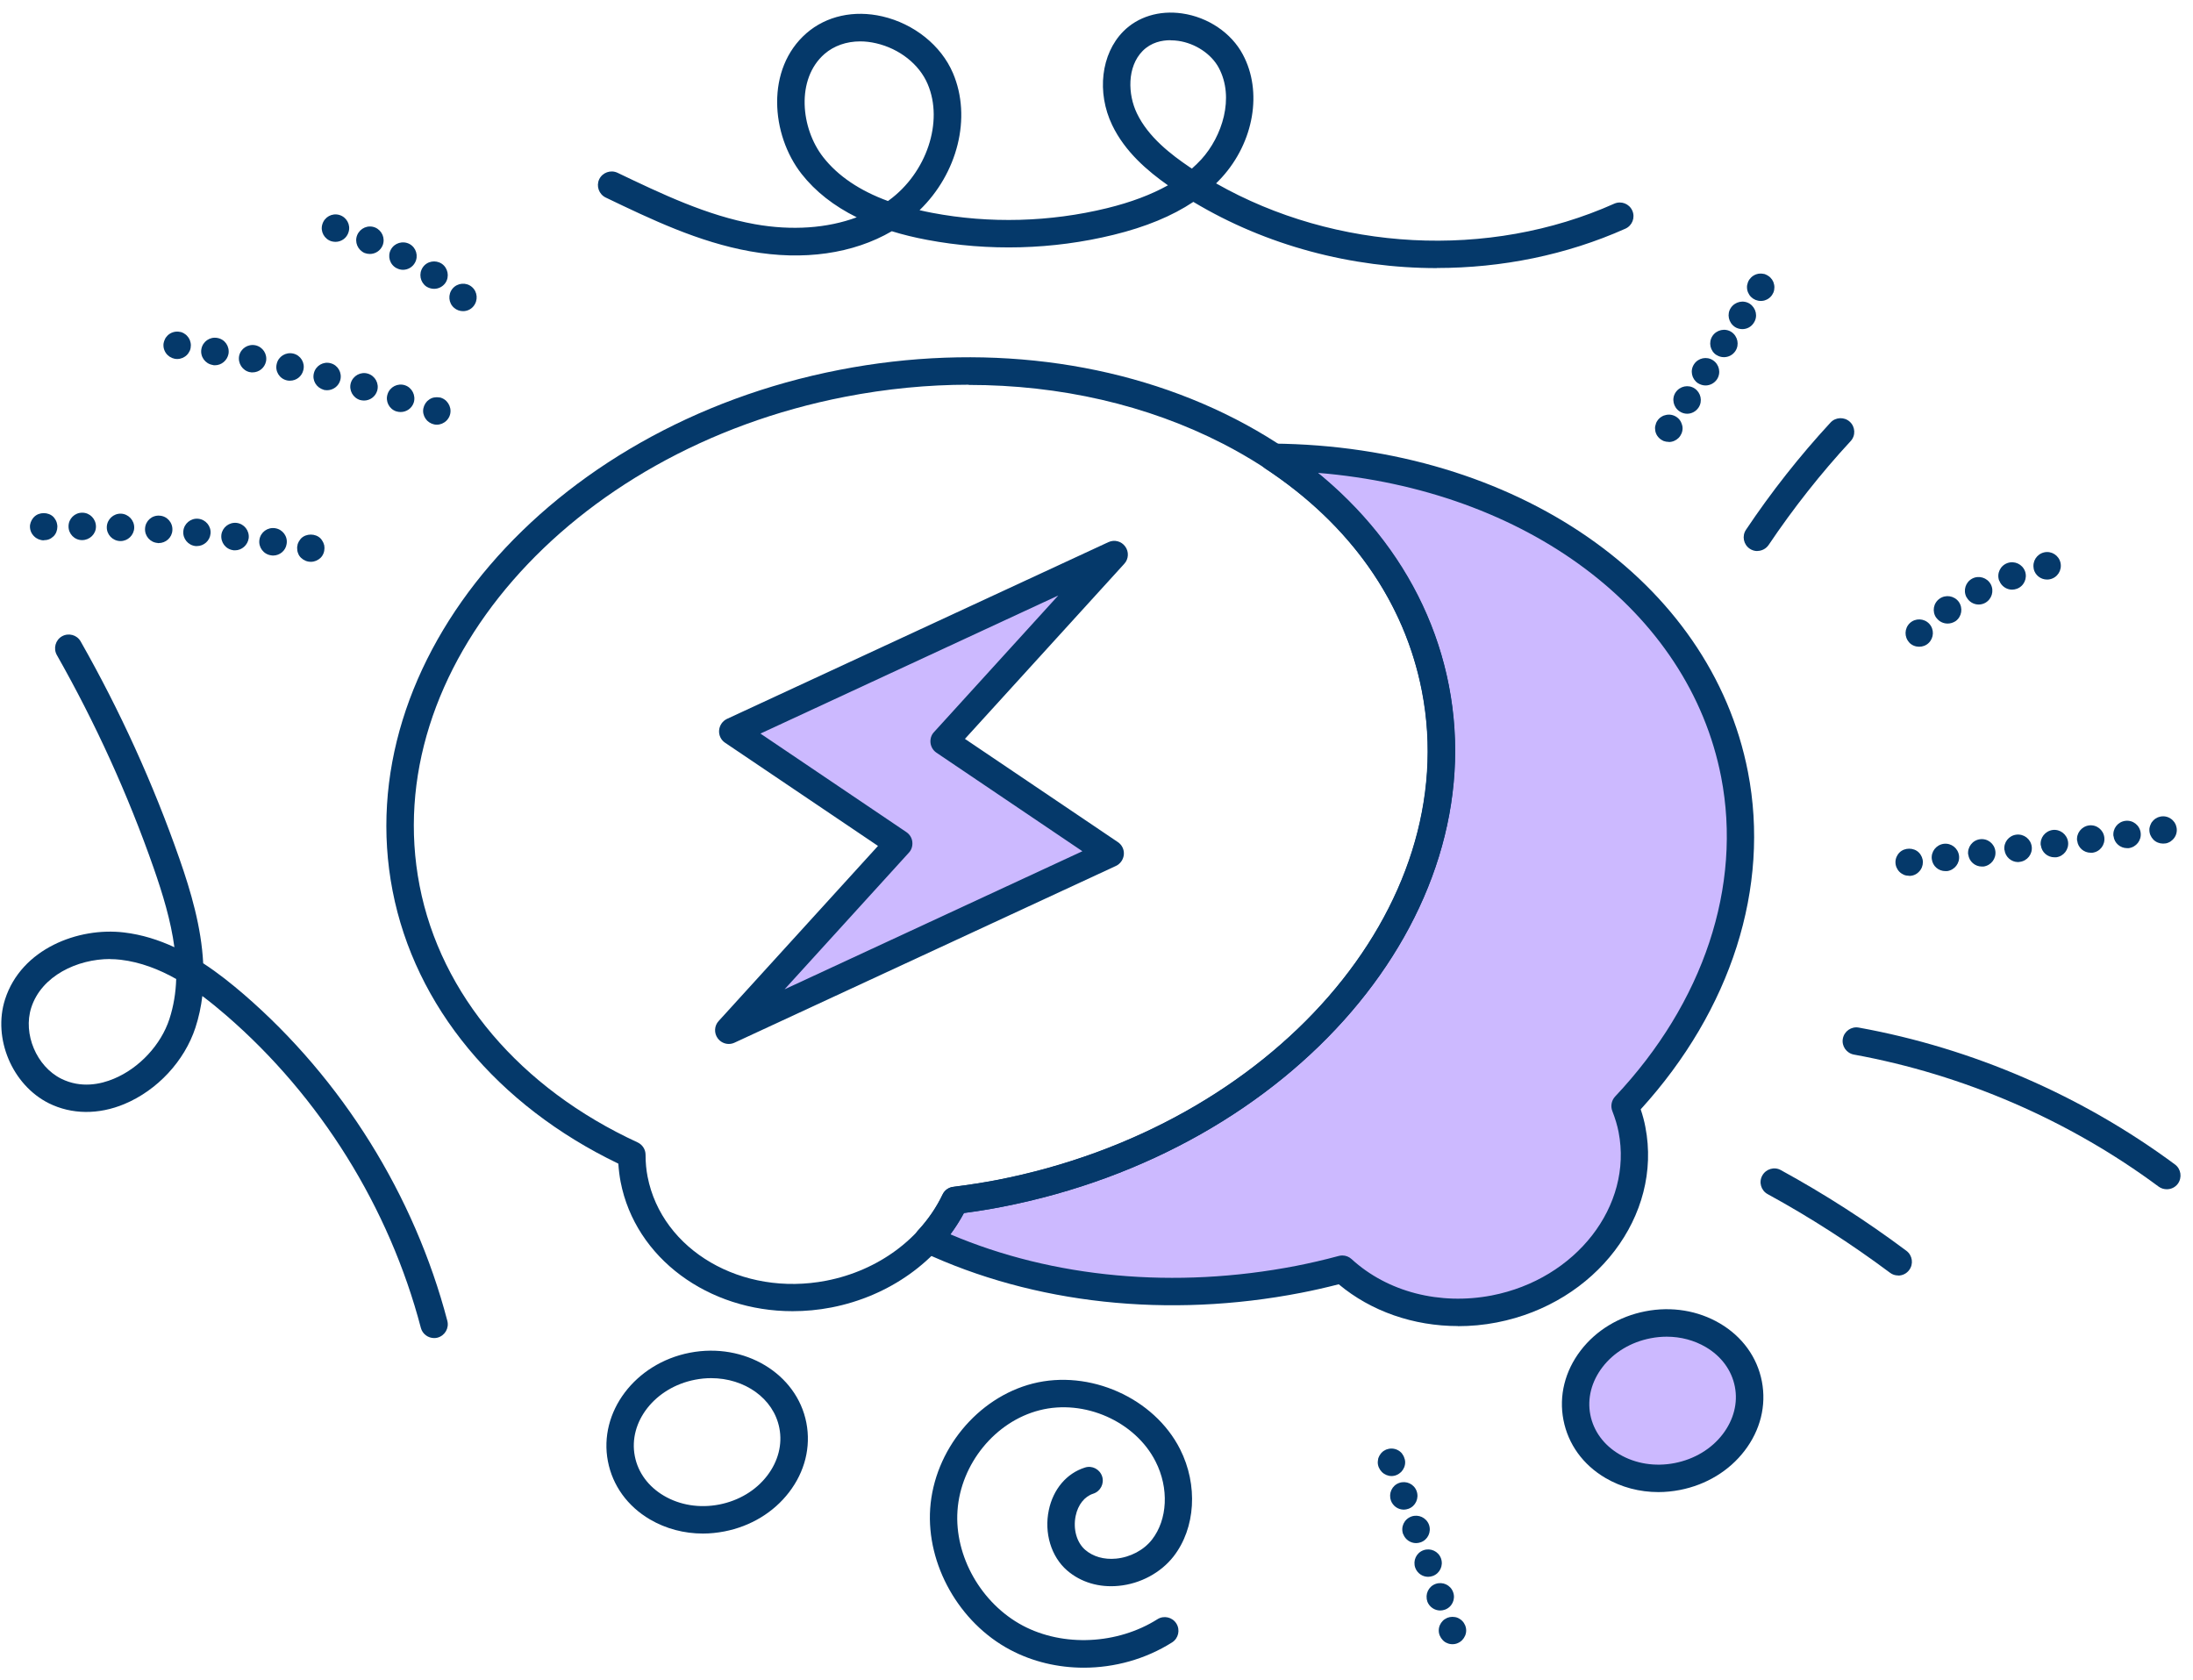
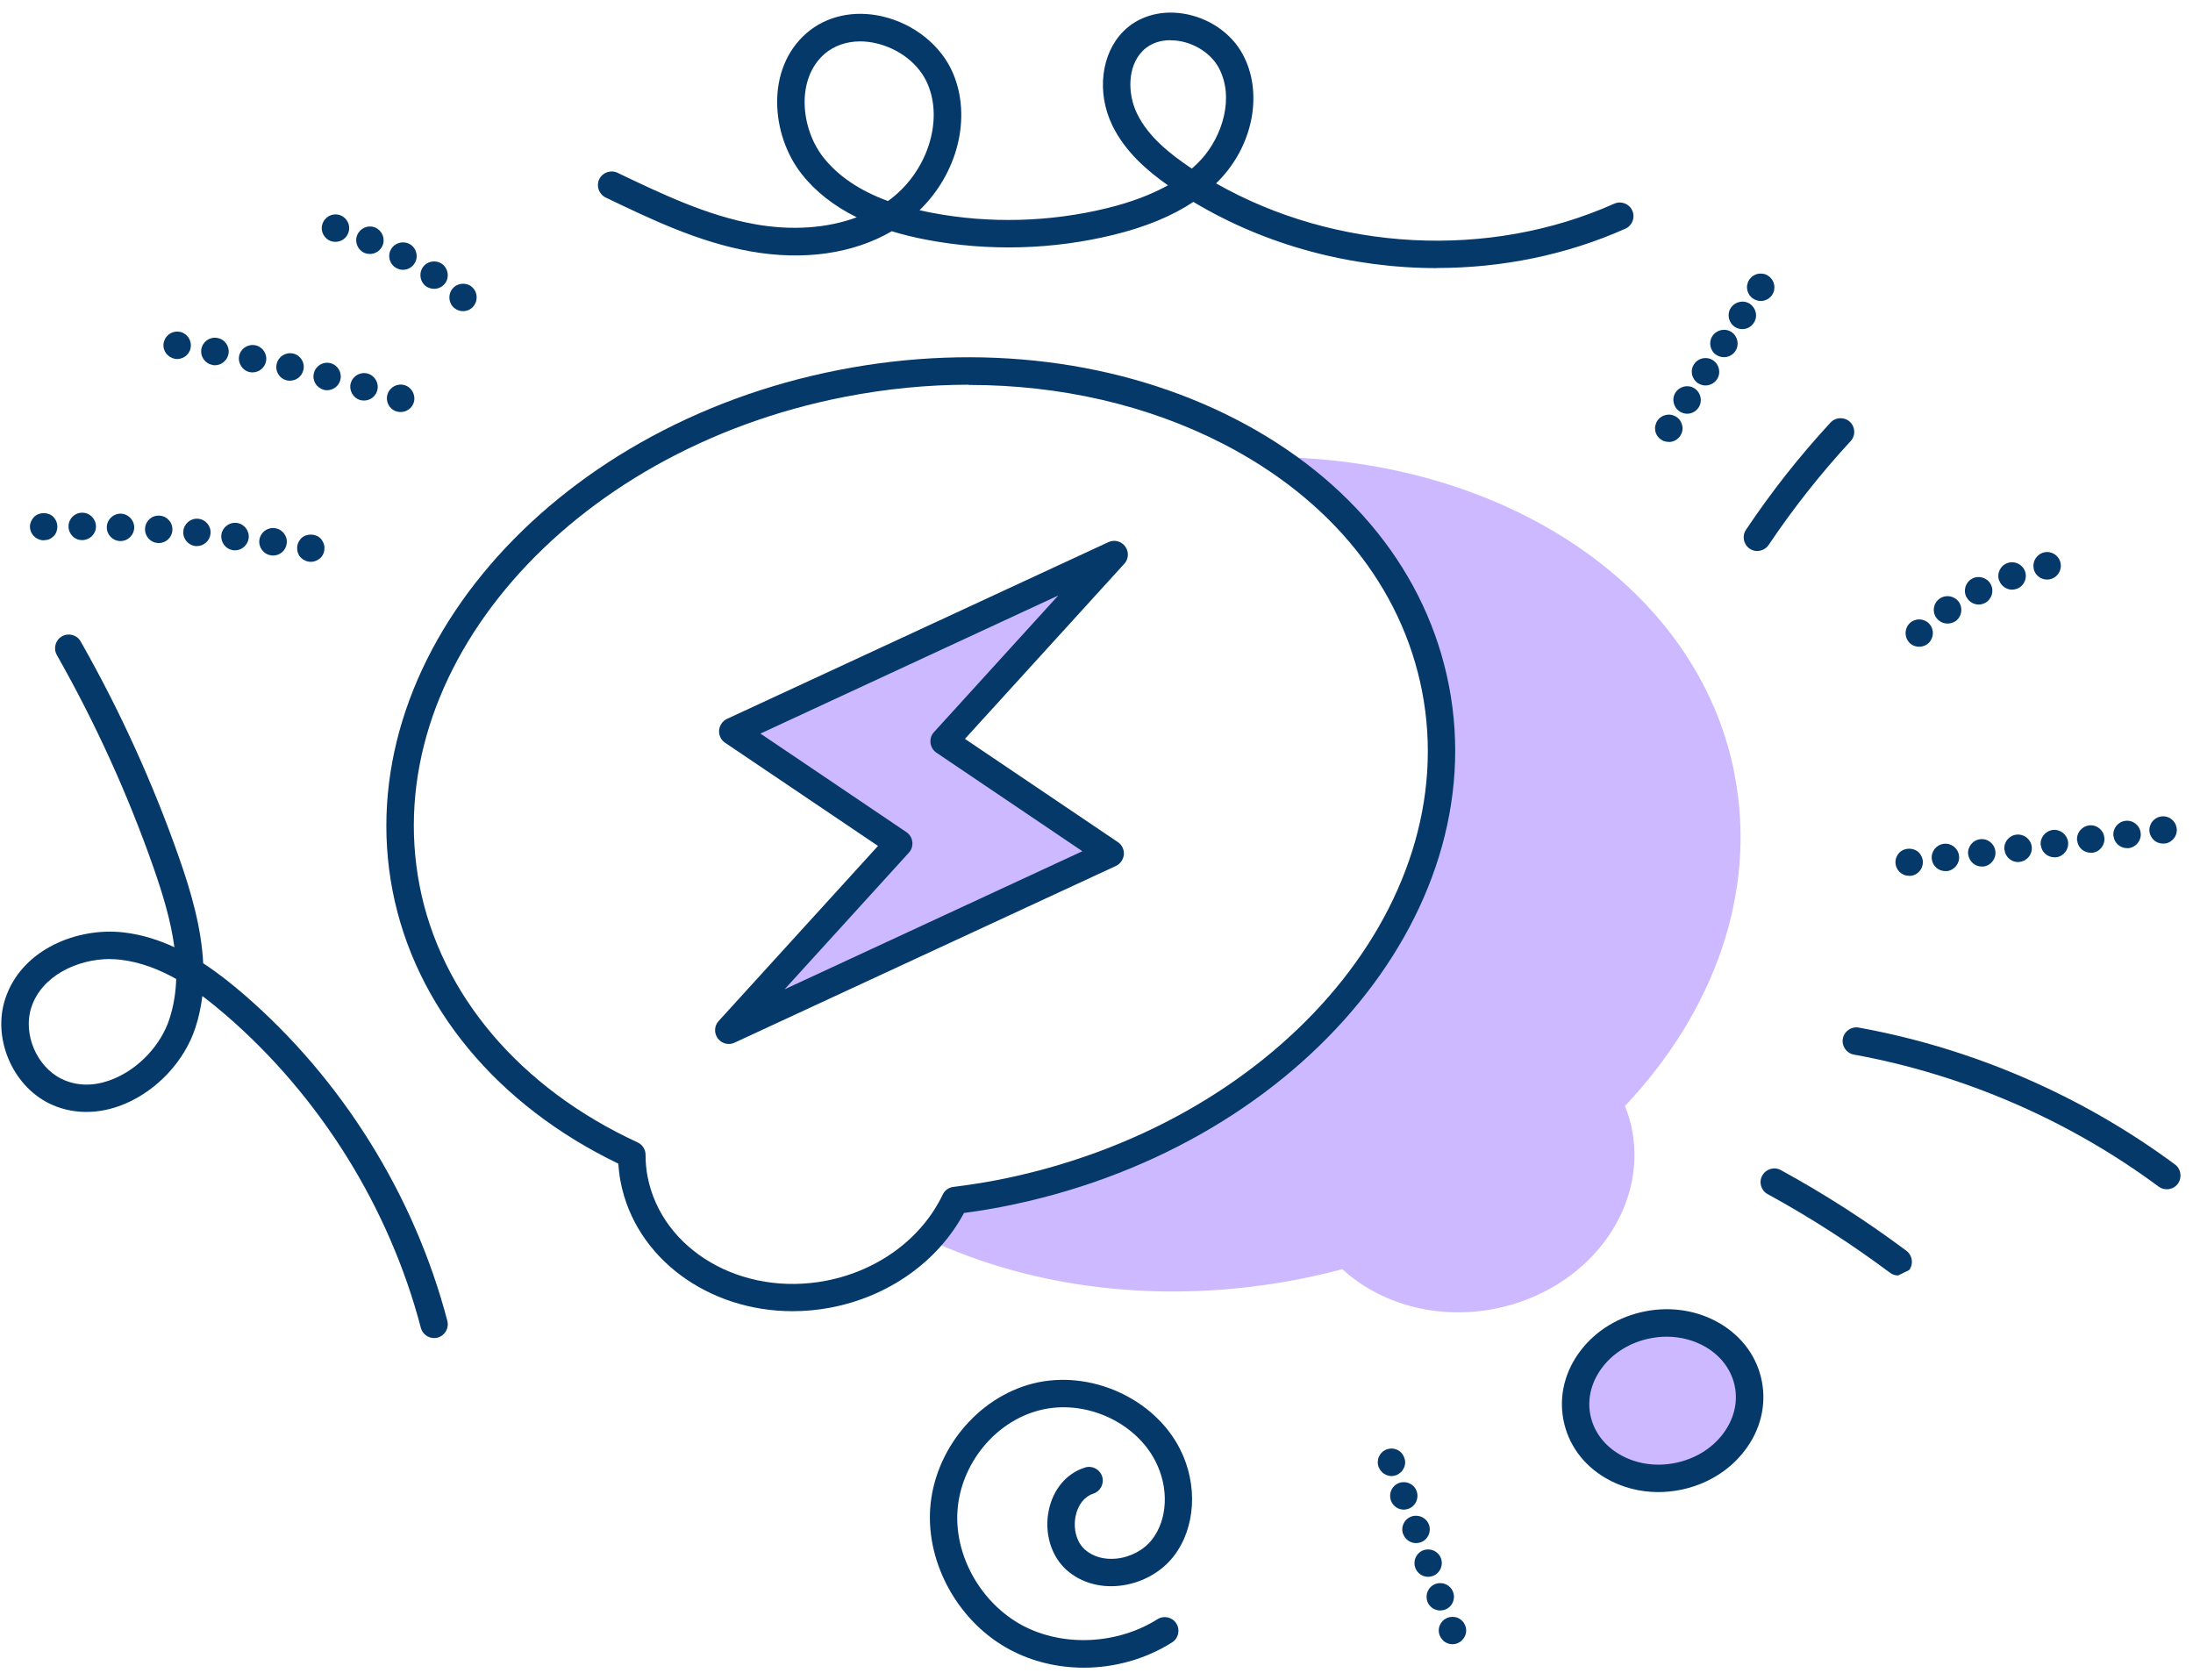
<svg xmlns="http://www.w3.org/2000/svg" width="124" height="95" viewBox="0 0 124 95" fill="none">
  <path d="M89.165 80.135C89.628 82.503 92.17 84.005 94.844 83.483C97.519 82.966 99.321 80.622 98.859 78.254C98.396 75.886 95.854 74.384 93.18 74.907C90.505 75.43 88.702 77.767 89.165 80.135Z" fill="#CCB9FF" />
  <path d="M98.083 43.782C96.016 33.121 85.012 25.964 71.983 25.843C76.743 28.987 80.108 33.5 81.166 38.921C83.624 51.565 72.584 64.348 56.508 67.467C55.667 67.629 54.832 67.755 53.996 67.863C53.618 68.663 53.107 69.408 52.488 70.075C58.413 72.845 65.799 73.807 73.426 72.329C74.267 72.166 75.09 71.968 75.902 71.758C78.023 73.699 81.208 74.636 84.496 73.999C89.688 72.99 93.174 68.446 92.278 63.855C92.188 63.392 92.05 62.953 91.881 62.533C96.894 57.214 99.376 50.483 98.077 43.788L98.083 43.782Z" fill="#CCB9FF" />
  <path d="M44.813 74.132C40.072 74.132 35.931 71.157 35.09 66.812C35.029 66.487 34.987 66.151 34.963 65.79C28.106 62.491 23.467 56.896 22.199 50.369C19.669 37.322 31.003 24.107 47.47 20.91C55.414 19.365 63.365 20.357 69.856 23.692C76.406 27.064 80.697 32.418 81.929 38.77C84.459 51.817 73.125 65.033 56.658 68.23C55.985 68.362 55.276 68.476 54.507 68.579C53.053 71.301 50.282 73.284 47.013 73.921C46.274 74.065 45.535 74.132 44.813 74.132ZM54.777 21.751C52.47 21.751 50.12 21.979 47.77 22.436C32.145 25.471 21.357 37.869 23.725 50.075C24.921 56.241 29.416 61.529 36.051 64.588C36.322 64.714 36.502 64.985 36.502 65.285C36.502 65.748 36.544 66.151 36.616 66.523C37.427 70.694 41.959 73.332 46.724 72.407C49.663 71.836 52.121 70.015 53.305 67.539C53.419 67.298 53.648 67.136 53.906 67.106C54.801 66.992 55.607 66.866 56.364 66.722C71.989 63.687 82.777 51.289 80.409 39.083C79.267 33.205 75.27 28.235 69.147 25.086C64.874 22.893 59.934 21.763 54.777 21.763V21.751Z" fill="#05396A" />
-   <path d="M39.747 86.704C38.683 86.704 37.65 86.433 36.748 85.904C35.48 85.159 34.639 83.993 34.374 82.623C33.834 79.841 35.907 77.082 39.002 76.481C42.097 75.88 45.054 77.659 45.595 80.442C45.859 81.812 45.511 83.206 44.615 84.372C43.744 85.508 42.446 86.295 40.961 86.584C40.552 86.662 40.15 86.704 39.747 86.704ZM40.21 77.918C39.909 77.918 39.603 77.948 39.296 78.008C37.043 78.446 35.516 80.382 35.895 82.329C36.075 83.254 36.658 84.047 37.536 84.564C38.443 85.099 39.555 85.279 40.667 85.063C41.772 84.847 42.74 84.27 43.383 83.428C44.002 82.617 44.248 81.662 44.068 80.742C43.744 79.059 42.103 77.918 40.21 77.918Z" fill="#05396A" />
  <path d="M93.774 84.36C92.711 84.36 91.677 84.09 90.776 83.561C89.507 82.816 88.666 81.65 88.402 80.279C88.137 78.915 88.486 77.515 89.381 76.349C90.253 75.213 91.551 74.426 93.035 74.138C94.514 73.849 96.01 74.095 97.248 74.823C98.516 75.568 99.357 76.734 99.622 78.098C99.886 79.468 99.538 80.862 98.642 82.028C97.771 83.164 96.473 83.951 94.988 84.24C94.58 84.318 94.177 84.36 93.774 84.36ZM94.243 75.574C93.937 75.574 93.63 75.604 93.324 75.664C92.218 75.88 91.25 76.457 90.607 77.299C89.988 78.11 89.742 79.065 89.922 79.985C90.103 80.91 90.685 81.704 91.563 82.221C92.47 82.755 93.582 82.936 94.694 82.719C95.8 82.503 96.767 81.926 97.41 81.085C98.029 80.273 98.276 79.318 98.095 78.398C97.915 77.473 97.332 76.68 96.455 76.163C95.8 75.778 95.036 75.574 94.243 75.574Z" fill="#05396A" />
-   <path d="M82.44 74.973C79.934 74.973 77.53 74.144 75.697 72.611C74.946 72.803 74.249 72.96 73.57 73.092C66.064 74.552 58.461 73.729 52.157 70.778C51.935 70.676 51.773 70.466 51.724 70.225C51.676 69.985 51.748 69.732 51.917 69.552C52.488 68.933 52.95 68.254 53.293 67.533C53.407 67.292 53.636 67.13 53.894 67.1C54.789 66.986 55.595 66.86 56.352 66.716C71.977 63.681 82.765 51.283 80.397 39.077C79.417 34.023 76.358 29.672 71.55 26.498C71.262 26.306 71.136 25.952 71.238 25.627C71.34 25.303 71.641 25.08 71.977 25.08H71.983C85.697 25.201 96.737 32.839 98.835 43.644C100.103 50.171 97.891 57.094 92.771 62.719C92.885 63.062 92.975 63.392 93.035 63.717C94.009 68.723 90.241 73.681 84.634 74.769C83.9 74.913 83.161 74.979 82.428 74.979L82.44 74.973ZM75.901 70.982C76.094 70.982 76.28 71.055 76.424 71.187C78.45 73.044 81.412 73.807 84.351 73.242C89.117 72.317 92.332 68.176 91.521 64.005C91.449 63.633 91.334 63.248 91.166 62.815C91.058 62.539 91.118 62.22 91.322 61.998C96.335 56.679 98.516 50.099 97.32 43.933C95.493 34.516 86.274 27.689 74.495 26.733C78.42 29.954 81.028 34.155 81.923 38.776C84.453 51.824 73.119 65.039 56.652 68.236C55.979 68.368 55.27 68.482 54.501 68.585C54.279 68.999 54.02 69.402 53.738 69.786C59.561 72.262 66.454 72.894 73.281 71.571C74.044 71.421 74.838 71.241 75.709 71.006C75.775 70.988 75.841 70.982 75.907 70.982H75.901Z" fill="#05396A" />
  <path d="M41.208 58.248L62.782 48.248L53.389 41.913L62.999 31.348L41.43 41.349L50.817 47.683L41.208 58.248Z" fill="#CCB9FF" />
  <path d="M41.208 59.023C40.967 59.023 40.733 58.909 40.583 58.705C40.366 58.41 40.384 57.995 40.637 57.725L49.645 47.827L40.997 41.992C40.763 41.835 40.637 41.565 40.661 41.288C40.685 41.012 40.853 40.766 41.105 40.645L62.674 30.651C63.011 30.495 63.407 30.597 63.624 30.898C63.84 31.192 63.822 31.607 63.57 31.877L54.561 41.775L63.209 47.611C63.443 47.767 63.57 48.037 63.546 48.314C63.522 48.59 63.353 48.837 63.101 48.957L41.532 58.951C41.43 58.999 41.316 59.023 41.208 59.023ZM42.998 41.475L51.25 47.046C51.436 47.172 51.562 47.37 51.586 47.599C51.61 47.821 51.544 48.049 51.388 48.212L44.363 55.934L61.202 48.127L52.95 42.556C52.764 42.43 52.644 42.232 52.614 42.004C52.59 41.781 52.656 41.553 52.812 41.391L59.838 33.668L42.998 41.475Z" fill="#05396A" />
  <path d="M24.549 75.652C24.206 75.652 23.888 75.424 23.797 75.075C22.012 68.272 18.1 61.992 12.776 57.394C12.367 57.04 11.922 56.673 11.441 56.313C11.369 56.914 11.243 57.509 11.051 58.098C10.432 59.991 8.893 61.643 7.036 62.419C5.57 63.032 4.05 63.014 2.763 62.377C0.69 61.343 -0.422 58.705 0.287 56.499C1.207 53.638 4.434 52.412 7.006 52.719C8.028 52.839 8.983 53.146 9.861 53.554C9.663 52.058 9.2 50.543 8.689 49.077C7.235 44.918 5.39 40.868 3.214 37.034C3.004 36.661 3.136 36.186 3.503 35.976C3.875 35.766 4.35 35.892 4.56 36.264C6.784 40.177 8.665 44.311 10.149 48.56C10.792 50.399 11.387 52.424 11.489 54.462C12.349 55.021 13.112 55.64 13.785 56.217C19.344 61.018 23.431 67.575 25.294 74.678C25.402 75.093 25.156 75.514 24.741 75.628C24.675 75.646 24.609 75.652 24.543 75.652H24.549ZM6.225 54.221C4.374 54.221 2.343 55.171 1.766 56.974C1.291 58.458 2.066 60.291 3.461 60.988C4.584 61.547 5.702 61.301 6.441 60.988C7.872 60.393 9.104 59.071 9.578 57.617C9.819 56.878 9.939 56.12 9.963 55.351C9.008 54.81 7.95 54.396 6.826 54.263C6.628 54.239 6.429 54.227 6.225 54.227V54.221Z" fill="#05396A" />
  <path d="M122.519 67.238C122.357 67.238 122.194 67.19 122.056 67.088C116.99 63.332 111.028 60.754 104.826 59.624C104.406 59.546 104.123 59.143 104.201 58.723C104.279 58.302 104.682 58.02 105.103 58.098C111.539 59.264 117.723 61.944 122.982 65.838C123.324 66.091 123.396 66.577 123.144 66.926C122.994 67.13 122.759 67.238 122.519 67.238Z" fill="#05396A" />
  <path d="M122.309 47.695C122.104 47.695 121.906 47.617 121.762 47.472C121.617 47.322 121.533 47.13 121.533 46.925C121.533 46.871 121.533 46.823 121.551 46.769C121.563 46.721 121.575 46.673 121.599 46.625C121.617 46.577 121.641 46.535 121.665 46.493C121.696 46.451 121.726 46.415 121.762 46.379C121.798 46.343 121.84 46.306 121.882 46.282C121.924 46.258 121.972 46.228 122.014 46.21C122.062 46.192 122.104 46.18 122.158 46.168C122.411 46.114 122.675 46.198 122.855 46.379C122.891 46.415 122.922 46.451 122.952 46.493C122.976 46.541 123.006 46.583 123.024 46.625C123.042 46.673 123.054 46.721 123.066 46.769C123.078 46.823 123.084 46.871 123.084 46.925C123.084 47.13 123.006 47.322 122.855 47.472C122.783 47.544 122.699 47.605 122.603 47.641C122.513 47.683 122.411 47.695 122.309 47.695Z" fill="#05396A" />
  <path d="M109.231 48.578C109.177 48.151 109.478 47.767 109.904 47.707C110.331 47.653 110.716 47.953 110.77 48.38C110.824 48.801 110.523 49.191 110.097 49.251C110.061 49.251 110.031 49.251 110.001 49.251C109.61 49.251 109.279 48.969 109.231 48.572V48.578ZM111.287 48.32C111.233 47.893 111.533 47.502 111.96 47.448C112.386 47.394 112.771 47.695 112.825 48.121C112.879 48.542 112.585 48.933 112.152 48.993C112.122 48.993 112.092 48.993 112.062 48.993C111.671 48.993 111.341 48.704 111.293 48.314L111.287 48.32ZM113.336 48.055C113.282 47.629 113.582 47.244 114.009 47.19C114.436 47.136 114.826 47.436 114.881 47.863C114.935 48.284 114.634 48.674 114.207 48.728C114.177 48.728 114.141 48.74 114.111 48.74C113.727 48.74 113.39 48.452 113.342 48.055H113.336ZM115.391 47.797C115.337 47.37 115.638 46.986 116.064 46.925C116.485 46.871 116.876 47.172 116.936 47.599C116.99 48.025 116.689 48.416 116.263 48.47C116.227 48.47 116.197 48.47 116.167 48.47C115.776 48.47 115.445 48.188 115.397 47.791L115.391 47.797ZM117.447 47.538C117.393 47.112 117.693 46.727 118.12 46.667C118.546 46.613 118.931 46.913 118.985 47.34C119.039 47.767 118.745 48.157 118.312 48.212C118.282 48.212 118.252 48.212 118.216 48.212C117.831 48.212 117.495 47.929 117.453 47.532L117.447 47.538ZM119.502 47.28C119.448 46.853 119.742 46.463 120.175 46.409C120.602 46.355 120.986 46.655 121.04 47.082C121.095 47.508 120.794 47.893 120.367 47.953C120.337 47.953 120.307 47.953 120.271 47.953C119.887 47.953 119.55 47.665 119.508 47.274L119.502 47.28Z" fill="#05396A" />
  <path d="M107.951 49.516C107.849 49.516 107.747 49.498 107.657 49.462C107.561 49.419 107.477 49.365 107.404 49.293C107.26 49.149 107.176 48.951 107.176 48.746C107.176 48.542 107.26 48.344 107.404 48.2C107.693 47.911 108.21 47.911 108.498 48.2C108.642 48.344 108.727 48.548 108.727 48.746C108.727 48.945 108.648 49.149 108.498 49.293C108.354 49.444 108.162 49.522 107.951 49.522V49.516Z" fill="#05396A" />
-   <path d="M107.326 72.112C107.164 72.112 107.002 72.064 106.864 71.956C104.664 70.315 102.338 68.819 99.952 67.515C99.574 67.311 99.436 66.836 99.646 66.463C99.85 66.091 100.325 65.946 100.698 66.157C103.15 67.497 105.535 69.029 107.795 70.718C108.138 70.976 108.21 71.463 107.951 71.806C107.801 72.01 107.567 72.118 107.332 72.118L107.326 72.112Z" fill="#05396A" />
+   <path d="M107.326 72.112C107.164 72.112 107.002 72.064 106.864 71.956C104.664 70.315 102.338 68.819 99.952 67.515C99.574 67.311 99.436 66.836 99.646 66.463C99.85 66.091 100.325 65.946 100.698 66.157C103.15 67.497 105.535 69.029 107.795 70.718C108.138 70.976 108.21 71.463 107.951 71.806L107.326 72.112Z" fill="#05396A" />
  <path d="M99.556 17.015C99.351 17.015 99.153 16.931 99.009 16.787C98.865 16.643 98.781 16.444 98.781 16.24C98.781 16.186 98.781 16.138 98.799 16.084C98.811 16.036 98.823 15.988 98.841 15.94C98.859 15.891 98.889 15.849 98.913 15.807C98.943 15.765 98.973 15.729 99.009 15.693C99.189 15.513 99.454 15.429 99.706 15.483C99.76 15.483 99.802 15.501 99.85 15.525C99.898 15.543 99.946 15.573 99.983 15.597C100.025 15.621 100.067 15.657 100.103 15.693C100.139 15.729 100.169 15.765 100.199 15.807C100.223 15.855 100.253 15.897 100.271 15.94C100.289 15.988 100.301 16.036 100.313 16.084C100.325 16.138 100.331 16.186 100.331 16.24C100.331 16.342 100.313 16.444 100.277 16.535C100.235 16.631 100.181 16.715 100.109 16.787C100.037 16.859 99.952 16.919 99.856 16.955C99.766 16.997 99.664 17.015 99.562 17.015H99.556Z" fill="#05396A" />
  <path d="M94.97 23.259C94.616 23.025 94.508 22.544 94.742 22.19C94.982 21.829 95.463 21.727 95.818 21.961C96.172 22.196 96.281 22.676 96.046 23.037C95.896 23.265 95.649 23.392 95.397 23.392C95.253 23.392 95.103 23.349 94.97 23.259ZM96.01 21.667C95.655 21.432 95.547 20.952 95.788 20.591C96.022 20.236 96.503 20.134 96.857 20.369C97.218 20.603 97.32 21.084 97.086 21.444C96.936 21.667 96.689 21.793 96.437 21.793C96.293 21.793 96.148 21.751 96.01 21.667ZM97.056 20.074C96.695 19.84 96.593 19.359 96.827 18.998C97.062 18.644 97.543 18.536 97.903 18.77C98.258 19.01 98.36 19.491 98.126 19.846C97.975 20.074 97.729 20.194 97.476 20.194C97.326 20.194 97.182 20.152 97.056 20.068V20.074ZM98.095 18.482C97.735 18.241 97.633 17.76 97.867 17.406C98.107 17.051 98.582 16.943 98.943 17.177C99.297 17.418 99.406 17.893 99.165 18.253C99.021 18.482 98.775 18.608 98.516 18.608C98.372 18.608 98.222 18.566 98.089 18.482H98.095Z" fill="#05396A" />
  <path d="M94.357 24.984C94.255 24.984 94.153 24.966 94.057 24.93C93.967 24.888 93.883 24.834 93.811 24.762C93.66 24.617 93.582 24.419 93.582 24.215C93.582 24.161 93.582 24.113 93.6 24.065C93.612 24.011 93.624 23.968 93.642 23.92C93.66 23.866 93.69 23.824 93.714 23.788C93.744 23.74 93.774 23.704 93.811 23.668C93.847 23.632 93.883 23.602 93.931 23.572C93.973 23.548 94.015 23.518 94.063 23.5C94.117 23.482 94.159 23.47 94.213 23.458C94.46 23.404 94.73 23.488 94.91 23.668C94.946 23.704 94.976 23.74 95.006 23.788C95.03 23.83 95.061 23.872 95.073 23.92C95.091 23.968 95.109 24.011 95.121 24.065C95.133 24.113 95.139 24.161 95.139 24.215C95.139 24.419 95.055 24.617 94.91 24.762C94.766 24.906 94.568 24.99 94.363 24.99L94.357 24.984Z" fill="#05396A" />
  <path d="M99.37 31.156C99.219 31.156 99.069 31.114 98.937 31.024C98.582 30.784 98.486 30.303 98.727 29.948C100.151 27.821 101.755 25.783 103.504 23.89C103.793 23.578 104.285 23.56 104.598 23.848C104.91 24.137 104.934 24.63 104.64 24.942C102.945 26.775 101.389 28.752 100.007 30.808C99.856 31.03 99.61 31.15 99.364 31.15L99.37 31.156Z" fill="#05396A" />
  <path d="M81.25 15.158C76.43 15.158 71.599 13.89 67.476 11.414C66.28 12.213 64.784 12.832 62.963 13.277C59.531 14.119 55.883 14.215 52.416 13.56C51.712 13.428 51.045 13.265 50.426 13.073C48.239 14.347 45.432 14.75 42.415 14.209C39.495 13.686 36.826 12.406 34.248 11.168C33.864 10.982 33.701 10.519 33.882 10.134C34.068 9.75 34.531 9.587 34.915 9.768C37.403 10.957 39.969 12.19 42.686 12.676C44.771 13.049 46.779 12.905 48.443 12.286C47.145 11.643 46.105 10.825 45.33 9.84C43.587 7.622 43.281 3.89 45.607 1.871C46.724 0.903 48.287 0.555 49.892 0.927C51.682 1.342 53.215 2.568 53.882 4.13C54.958 6.649 54.14 9.81 51.995 11.883C52.223 11.937 52.458 11.985 52.704 12.033C55.955 12.652 59.375 12.556 62.596 11.769C63.948 11.438 65.09 11.006 66.04 10.477C64.904 9.677 63.612 8.59 62.885 7.069C62.001 5.224 62.26 3.049 63.51 1.781C64.333 0.945 65.553 0.573 66.839 0.759C68.305 0.969 69.627 1.859 70.276 3.085C71.394 5.17 70.907 8.031 69.081 10.038C68.978 10.152 68.87 10.26 68.762 10.368C75.523 14.209 84.171 14.69 91.274 11.516C91.665 11.342 92.122 11.516 92.296 11.907C92.47 12.298 92.296 12.754 91.905 12.929C88.57 14.419 84.91 15.152 81.244 15.152L81.25 15.158ZM48.642 2.34C47.866 2.34 47.157 2.586 46.622 3.049C44.994 4.467 45.276 7.268 46.55 8.89C47.379 9.948 48.605 10.777 50.21 11.366C50.228 11.354 50.24 11.342 50.258 11.33C52.398 9.774 53.365 6.877 52.452 4.749C51.977 3.632 50.859 2.754 49.543 2.448C49.236 2.376 48.93 2.34 48.642 2.34ZM66.184 2.273C65.709 2.273 65.096 2.388 64.609 2.88C63.72 3.782 63.768 5.338 64.285 6.408C64.928 7.754 66.22 8.74 67.266 9.449C67.308 9.479 67.35 9.509 67.392 9.533C67.584 9.365 67.764 9.185 67.933 9.004C69.105 7.712 69.82 5.525 68.912 3.83C68.492 3.049 67.59 2.448 66.617 2.309C66.496 2.291 66.346 2.279 66.184 2.279V2.273Z" fill="#05396A" />
  <path d="M10.017 20.297C9.813 20.297 9.614 20.212 9.47 20.068C9.398 19.996 9.338 19.906 9.302 19.816C9.26 19.72 9.242 19.623 9.242 19.521C9.242 19.467 9.242 19.419 9.26 19.365C9.272 19.317 9.284 19.269 9.308 19.221C9.326 19.173 9.35 19.131 9.374 19.089C9.404 19.047 9.434 19.011 9.47 18.974C9.65 18.794 9.921 18.71 10.167 18.764C10.221 18.764 10.264 18.782 10.318 18.806C10.366 18.824 10.408 18.848 10.444 18.878C10.492 18.902 10.528 18.938 10.564 18.974C10.6 19.011 10.63 19.047 10.66 19.089C10.684 19.137 10.714 19.179 10.732 19.221C10.75 19.269 10.762 19.317 10.774 19.365C10.786 19.419 10.792 19.467 10.792 19.521C10.792 19.623 10.774 19.726 10.738 19.816C10.696 19.906 10.642 19.996 10.57 20.068C10.426 20.212 10.227 20.297 10.023 20.297H10.017Z" fill="#05396A" />
  <path d="M22.409 23.259C22 23.127 21.778 22.682 21.916 22.28C22.049 21.871 22.487 21.649 22.896 21.781C23.299 21.913 23.521 22.358 23.395 22.761C23.287 23.091 22.98 23.295 22.655 23.295C22.571 23.295 22.487 23.283 22.415 23.259H22.409ZM20.36 22.616C19.951 22.49 19.717 22.057 19.837 21.649C19.963 21.24 20.396 21 20.805 21.126C21.213 21.252 21.448 21.679 21.327 22.093C21.225 22.43 20.919 22.646 20.582 22.646C20.51 22.646 20.432 22.634 20.36 22.616ZM18.299 22.033C17.884 21.919 17.637 21.498 17.752 21.084C17.86 20.669 18.286 20.423 18.695 20.537C19.11 20.645 19.35 21.072 19.242 21.486C19.152 21.835 18.833 22.063 18.491 22.063C18.425 22.063 18.359 22.051 18.286 22.039L18.299 22.033ZM16.219 21.505C15.798 21.408 15.54 20.988 15.648 20.567C15.744 20.152 16.159 19.894 16.58 19.99C17 20.086 17.259 20.507 17.151 20.928C17.067 21.282 16.754 21.523 16.399 21.523C16.339 21.523 16.273 21.523 16.219 21.505ZM14.128 21.042C13.707 20.952 13.443 20.537 13.521 20.122C13.611 19.702 14.02 19.437 14.44 19.521C14.861 19.611 15.125 20.02 15.041 20.435C14.963 20.801 14.645 21.054 14.278 21.054C14.224 21.054 14.176 21.054 14.122 21.036L14.128 21.042ZM12.018 20.633C11.598 20.561 11.309 20.158 11.387 19.732C11.465 19.311 11.862 19.029 12.289 19.107C12.715 19.179 12.992 19.581 12.92 20.008C12.848 20.381 12.523 20.651 12.156 20.651C12.108 20.651 12.06 20.651 12.018 20.633Z" fill="#05396A" />
-   <path d="M24.699 24.011C24.494 24.011 24.302 23.926 24.152 23.782C24.008 23.632 23.924 23.434 23.924 23.235C23.924 23.037 24.008 22.833 24.152 22.682C24.188 22.652 24.23 22.616 24.272 22.586C24.314 22.556 24.362 22.532 24.404 22.514C24.452 22.496 24.494 22.478 24.549 22.472C24.645 22.454 24.753 22.454 24.855 22.472C24.903 22.472 24.951 22.49 24.999 22.514C25.047 22.532 25.09 22.556 25.131 22.586C25.174 22.61 25.21 22.646 25.246 22.682C25.39 22.833 25.474 23.031 25.474 23.235C25.474 23.44 25.396 23.632 25.246 23.782C25.102 23.926 24.903 24.011 24.699 24.011Z" fill="#05396A" />
  <path d="M2.475 30.549C2.271 30.549 2.072 30.465 1.928 30.321C1.778 30.177 1.694 29.978 1.694 29.774C1.694 29.72 1.694 29.672 1.712 29.624C1.724 29.57 1.736 29.527 1.76 29.479C1.778 29.431 1.802 29.389 1.832 29.347C1.856 29.305 1.892 29.263 1.928 29.227C2.211 28.939 2.733 28.939 3.022 29.227C3.052 29.263 3.088 29.305 3.112 29.347C3.142 29.389 3.166 29.437 3.184 29.479C3.202 29.527 3.22 29.57 3.226 29.624C3.238 29.672 3.244 29.72 3.244 29.774C3.244 29.876 3.226 29.978 3.19 30.068C3.154 30.165 3.1 30.249 3.028 30.321C2.95 30.393 2.866 30.453 2.775 30.489C2.685 30.525 2.577 30.543 2.481 30.543L2.475 30.549Z" fill="#05396A" />
  <path d="M15.318 31.396C14.897 31.336 14.602 30.934 14.669 30.513C14.735 30.086 15.131 29.798 15.558 29.864C15.985 29.93 16.279 30.327 16.207 30.753C16.153 31.138 15.816 31.409 15.444 31.409C15.402 31.409 15.366 31.409 15.324 31.396H15.318ZM13.19 31.108C12.764 31.054 12.469 30.669 12.517 30.237C12.571 29.816 12.956 29.515 13.383 29.564C13.809 29.618 14.11 30.002 14.062 30.429C14.008 30.82 13.671 31.114 13.292 31.114C13.262 31.114 13.232 31.114 13.196 31.114L13.19 31.108ZM11.063 30.874C10.636 30.832 10.324 30.453 10.366 30.026C10.402 29.606 10.786 29.287 11.207 29.329C11.634 29.371 11.946 29.75 11.904 30.171C11.868 30.573 11.526 30.874 11.135 30.874H11.063ZM8.923 30.699C8.497 30.675 8.172 30.303 8.202 29.876C8.226 29.449 8.593 29.119 9.026 29.155C9.452 29.179 9.777 29.552 9.747 29.984C9.723 30.393 9.38 30.705 8.971 30.705C8.971 30.705 8.941 30.705 8.917 30.705L8.923 30.699ZM6.784 30.591C6.357 30.573 6.021 30.213 6.039 29.786C6.057 29.359 6.417 29.029 6.838 29.041C7.265 29.059 7.601 29.419 7.589 29.846C7.571 30.261 7.229 30.591 6.814 30.591H6.784ZM4.638 30.537C4.212 30.537 3.869 30.183 3.875 29.756C3.875 29.329 4.224 28.981 4.656 28.987C5.083 28.987 5.426 29.341 5.426 29.774C5.426 30.195 5.071 30.537 4.644 30.537H4.638Z" fill="#05396A" />
  <path d="M17.571 31.763C17.361 31.763 17.169 31.679 17.018 31.535C16.946 31.463 16.886 31.378 16.856 31.282C16.814 31.186 16.802 31.09 16.802 30.988C16.802 30.934 16.802 30.886 16.82 30.838C16.82 30.784 16.838 30.741 16.862 30.693C16.88 30.645 16.904 30.603 16.934 30.561C16.958 30.519 16.994 30.477 17.024 30.441C17.313 30.152 17.836 30.152 18.124 30.441C18.16 30.477 18.19 30.519 18.214 30.561C18.244 30.603 18.268 30.651 18.287 30.693C18.305 30.741 18.323 30.79 18.335 30.838C18.335 30.886 18.347 30.934 18.347 30.988C18.347 31.09 18.329 31.192 18.293 31.282C18.256 31.378 18.202 31.463 18.13 31.535C17.98 31.679 17.788 31.763 17.583 31.763H17.571Z" fill="#05396A" />
  <path d="M78.684 83.453C78.48 83.453 78.281 83.368 78.137 83.224C77.993 83.08 77.903 82.882 77.903 82.677C77.903 82.623 77.915 82.575 77.921 82.521C77.921 82.473 77.939 82.425 77.963 82.377C77.981 82.329 78.005 82.287 78.035 82.245C78.059 82.197 78.095 82.16 78.131 82.124C78.161 82.088 78.203 82.058 78.245 82.028C78.287 82.004 78.335 81.974 78.377 81.956C78.426 81.938 78.474 81.926 78.522 81.914C78.774 81.86 79.045 81.944 79.225 82.124C79.261 82.16 79.291 82.197 79.315 82.245C79.345 82.287 79.369 82.329 79.387 82.377C79.405 82.425 79.423 82.473 79.435 82.521C79.447 82.575 79.453 82.623 79.453 82.677C79.453 82.882 79.369 83.074 79.225 83.224C79.147 83.296 79.063 83.356 78.972 83.392C78.882 83.434 78.774 83.453 78.678 83.453H78.684Z" fill="#05396A" />
  <path d="M80.709 90.544C80.565 90.141 80.769 89.697 81.172 89.552C81.575 89.408 82.019 89.612 82.164 90.015C82.314 90.418 82.104 90.862 81.701 91.007C81.611 91.037 81.527 91.055 81.436 91.055C81.118 91.055 80.823 90.856 80.703 90.544H80.709ZM80.024 88.639C79.88 88.236 80.084 87.791 80.487 87.647C80.89 87.503 81.334 87.707 81.479 88.11C81.623 88.513 81.418 88.957 81.016 89.102C80.926 89.132 80.841 89.15 80.751 89.15C80.433 89.15 80.138 88.951 80.024 88.639ZM79.339 86.74C79.189 86.337 79.393 85.892 79.802 85.742C80.204 85.598 80.649 85.802 80.799 86.205C80.944 86.608 80.739 87.052 80.337 87.197C80.247 87.227 80.156 87.245 80.072 87.245C79.754 87.245 79.459 87.046 79.345 86.74H79.339ZM78.648 84.835C78.504 84.432 78.708 83.987 79.111 83.843C79.513 83.699 79.958 83.903 80.102 84.306C80.247 84.709 80.042 85.159 79.64 85.303C79.549 85.334 79.465 85.352 79.375 85.352C79.057 85.352 78.762 85.153 78.648 84.841V84.835Z" fill="#05396A" />
  <path d="M82.128 92.96C82.025 92.96 81.923 92.942 81.833 92.9C81.737 92.864 81.653 92.81 81.581 92.731C81.436 92.581 81.352 92.389 81.352 92.185C81.352 91.98 81.436 91.782 81.581 91.638C81.617 91.602 81.653 91.566 81.701 91.542C81.743 91.517 81.791 91.487 81.833 91.469C81.881 91.451 81.923 91.439 81.977 91.427C82.073 91.409 82.182 91.409 82.278 91.427C82.332 91.439 82.374 91.445 82.422 91.469C82.47 91.487 82.518 91.517 82.554 91.542C82.596 91.566 82.638 91.602 82.674 91.638C82.819 91.782 82.903 91.98 82.903 92.185C82.903 92.389 82.819 92.581 82.674 92.731C82.602 92.804 82.512 92.864 82.422 92.9C82.332 92.942 82.23 92.96 82.128 92.96Z" fill="#05396A" />
  <path d="M61.28 94.288C59.826 94.288 58.383 93.951 57.109 93.272C54.237 91.746 52.38 88.465 52.596 85.291C52.824 81.992 55.264 79.023 58.395 78.224C61.605 77.407 65.258 79.035 66.725 81.932C67.752 83.963 67.602 86.397 66.358 87.996C65.637 88.921 64.477 89.546 63.251 89.661C62.139 89.769 61.106 89.456 60.336 88.789C59.435 88.008 59.032 86.668 59.303 85.382C59.549 84.198 60.312 83.296 61.346 82.972C61.755 82.84 62.187 83.068 62.32 83.477C62.446 83.885 62.224 84.318 61.815 84.45C61.328 84.606 60.955 85.069 60.823 85.7C60.667 86.445 60.877 87.203 61.358 87.623C61.803 88.008 62.422 88.188 63.107 88.122C63.912 88.044 64.675 87.641 65.138 87.046C66.022 85.91 66.106 84.138 65.343 82.635C64.195 80.364 61.31 79.084 58.78 79.733C56.274 80.37 54.327 82.755 54.14 85.406C53.96 87.984 55.481 90.658 57.83 91.908C60.12 93.122 63.179 92.978 65.445 91.548C65.805 91.319 66.286 91.427 66.514 91.788C66.743 92.149 66.635 92.629 66.274 92.858C64.772 93.807 63.017 94.288 61.28 94.288Z" fill="#05396A" />
  <path d="M107.957 36.324C107.663 36.012 107.681 35.525 107.987 35.231C108.3 34.936 108.787 34.954 109.081 35.261C109.376 35.573 109.358 36.06 109.051 36.355C108.901 36.499 108.708 36.565 108.516 36.565C108.312 36.565 108.102 36.487 107.951 36.324H107.957ZM109.484 34.93C109.237 34.582 109.315 34.101 109.67 33.848C110.019 33.602 110.505 33.68 110.758 34.029C111.004 34.383 110.926 34.864 110.578 35.117C110.439 35.207 110.283 35.255 110.127 35.255C109.886 35.255 109.646 35.147 109.49 34.93H109.484ZM111.191 33.764C110.992 33.38 111.136 32.917 111.515 32.713C111.894 32.514 112.362 32.658 112.567 33.037C112.765 33.416 112.621 33.885 112.242 34.089C112.128 34.149 112.002 34.179 111.882 34.179C111.605 34.179 111.335 34.029 111.197 33.764H111.191ZM113.041 32.833C112.891 32.43 113.096 31.985 113.504 31.835C113.907 31.691 114.352 31.895 114.502 32.298C114.646 32.695 114.442 33.145 114.039 33.289C113.949 33.32 113.859 33.338 113.769 33.338C113.456 33.338 113.162 33.139 113.048 32.833H113.041ZM114.995 32.154C114.905 31.733 115.169 31.324 115.59 31.228C116.004 31.138 116.419 31.402 116.509 31.823C116.599 32.244 116.335 32.658 115.914 32.749C115.86 32.761 115.806 32.767 115.746 32.767C115.391 32.767 115.067 32.52 114.989 32.154H114.995Z" fill="#05396A" />
  <path d="M25.678 17.406C25.354 17.13 25.318 16.637 25.594 16.312C25.871 15.988 26.364 15.945 26.688 16.228C27.007 16.504 27.043 16.991 26.766 17.322C26.616 17.502 26.4 17.592 26.183 17.592C26.003 17.592 25.823 17.532 25.678 17.406ZM24.104 16.198C23.755 15.952 23.665 15.471 23.906 15.116C24.146 14.762 24.627 14.678 24.981 14.912C25.33 15.152 25.426 15.639 25.186 15.994C25.035 16.21 24.795 16.33 24.543 16.33C24.392 16.33 24.236 16.282 24.104 16.198ZM22.415 15.158C22.037 14.954 21.898 14.479 22.103 14.107C22.307 13.734 22.776 13.596 23.154 13.794C23.533 13.998 23.671 14.473 23.467 14.846C23.329 15.104 23.064 15.254 22.788 15.254C22.662 15.254 22.541 15.224 22.421 15.158H22.415ZM20.618 14.305C20.228 14.137 20.035 13.686 20.198 13.289C20.366 12.893 20.811 12.7 21.213 12.863C21.604 13.031 21.796 13.476 21.634 13.878C21.508 14.179 21.219 14.359 20.913 14.359C20.817 14.359 20.714 14.341 20.618 14.305ZM18.749 13.644C18.341 13.524 18.1 13.091 18.226 12.682C18.347 12.268 18.773 12.033 19.188 12.153C19.597 12.274 19.837 12.706 19.711 13.115C19.615 13.457 19.302 13.674 18.972 13.674C18.899 13.674 18.821 13.662 18.749 13.644Z" fill="#05396A" />
</svg>